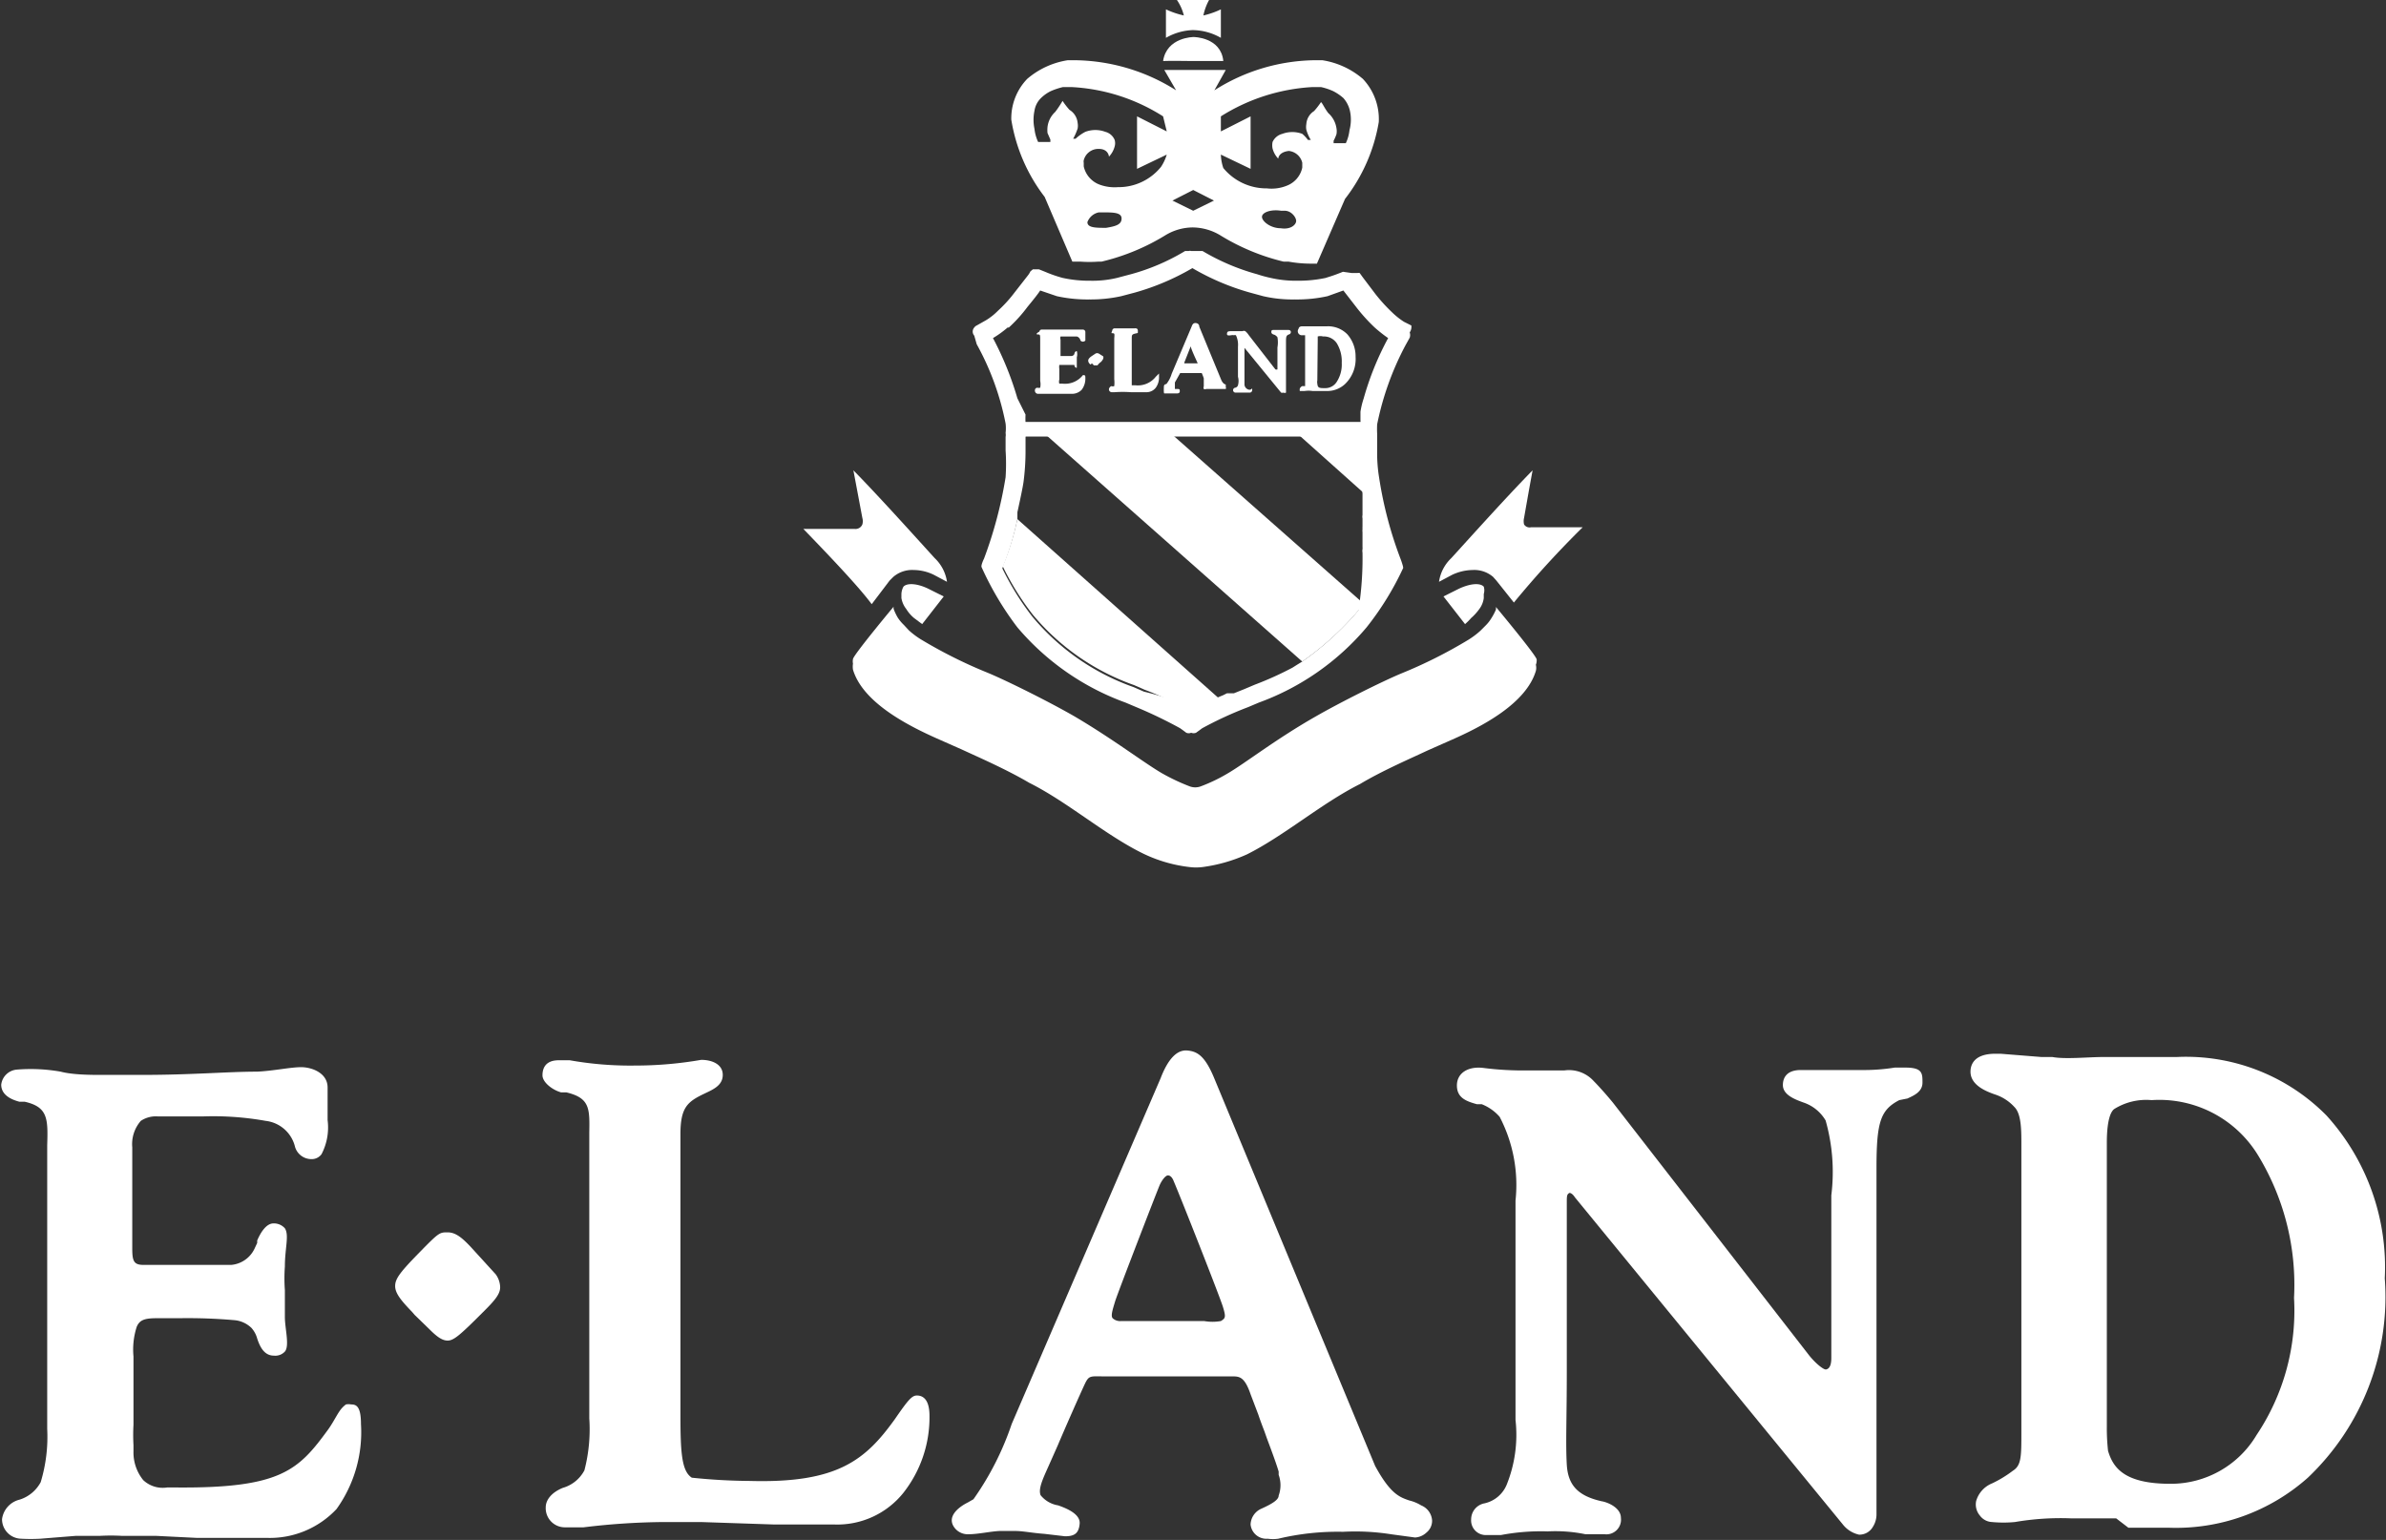
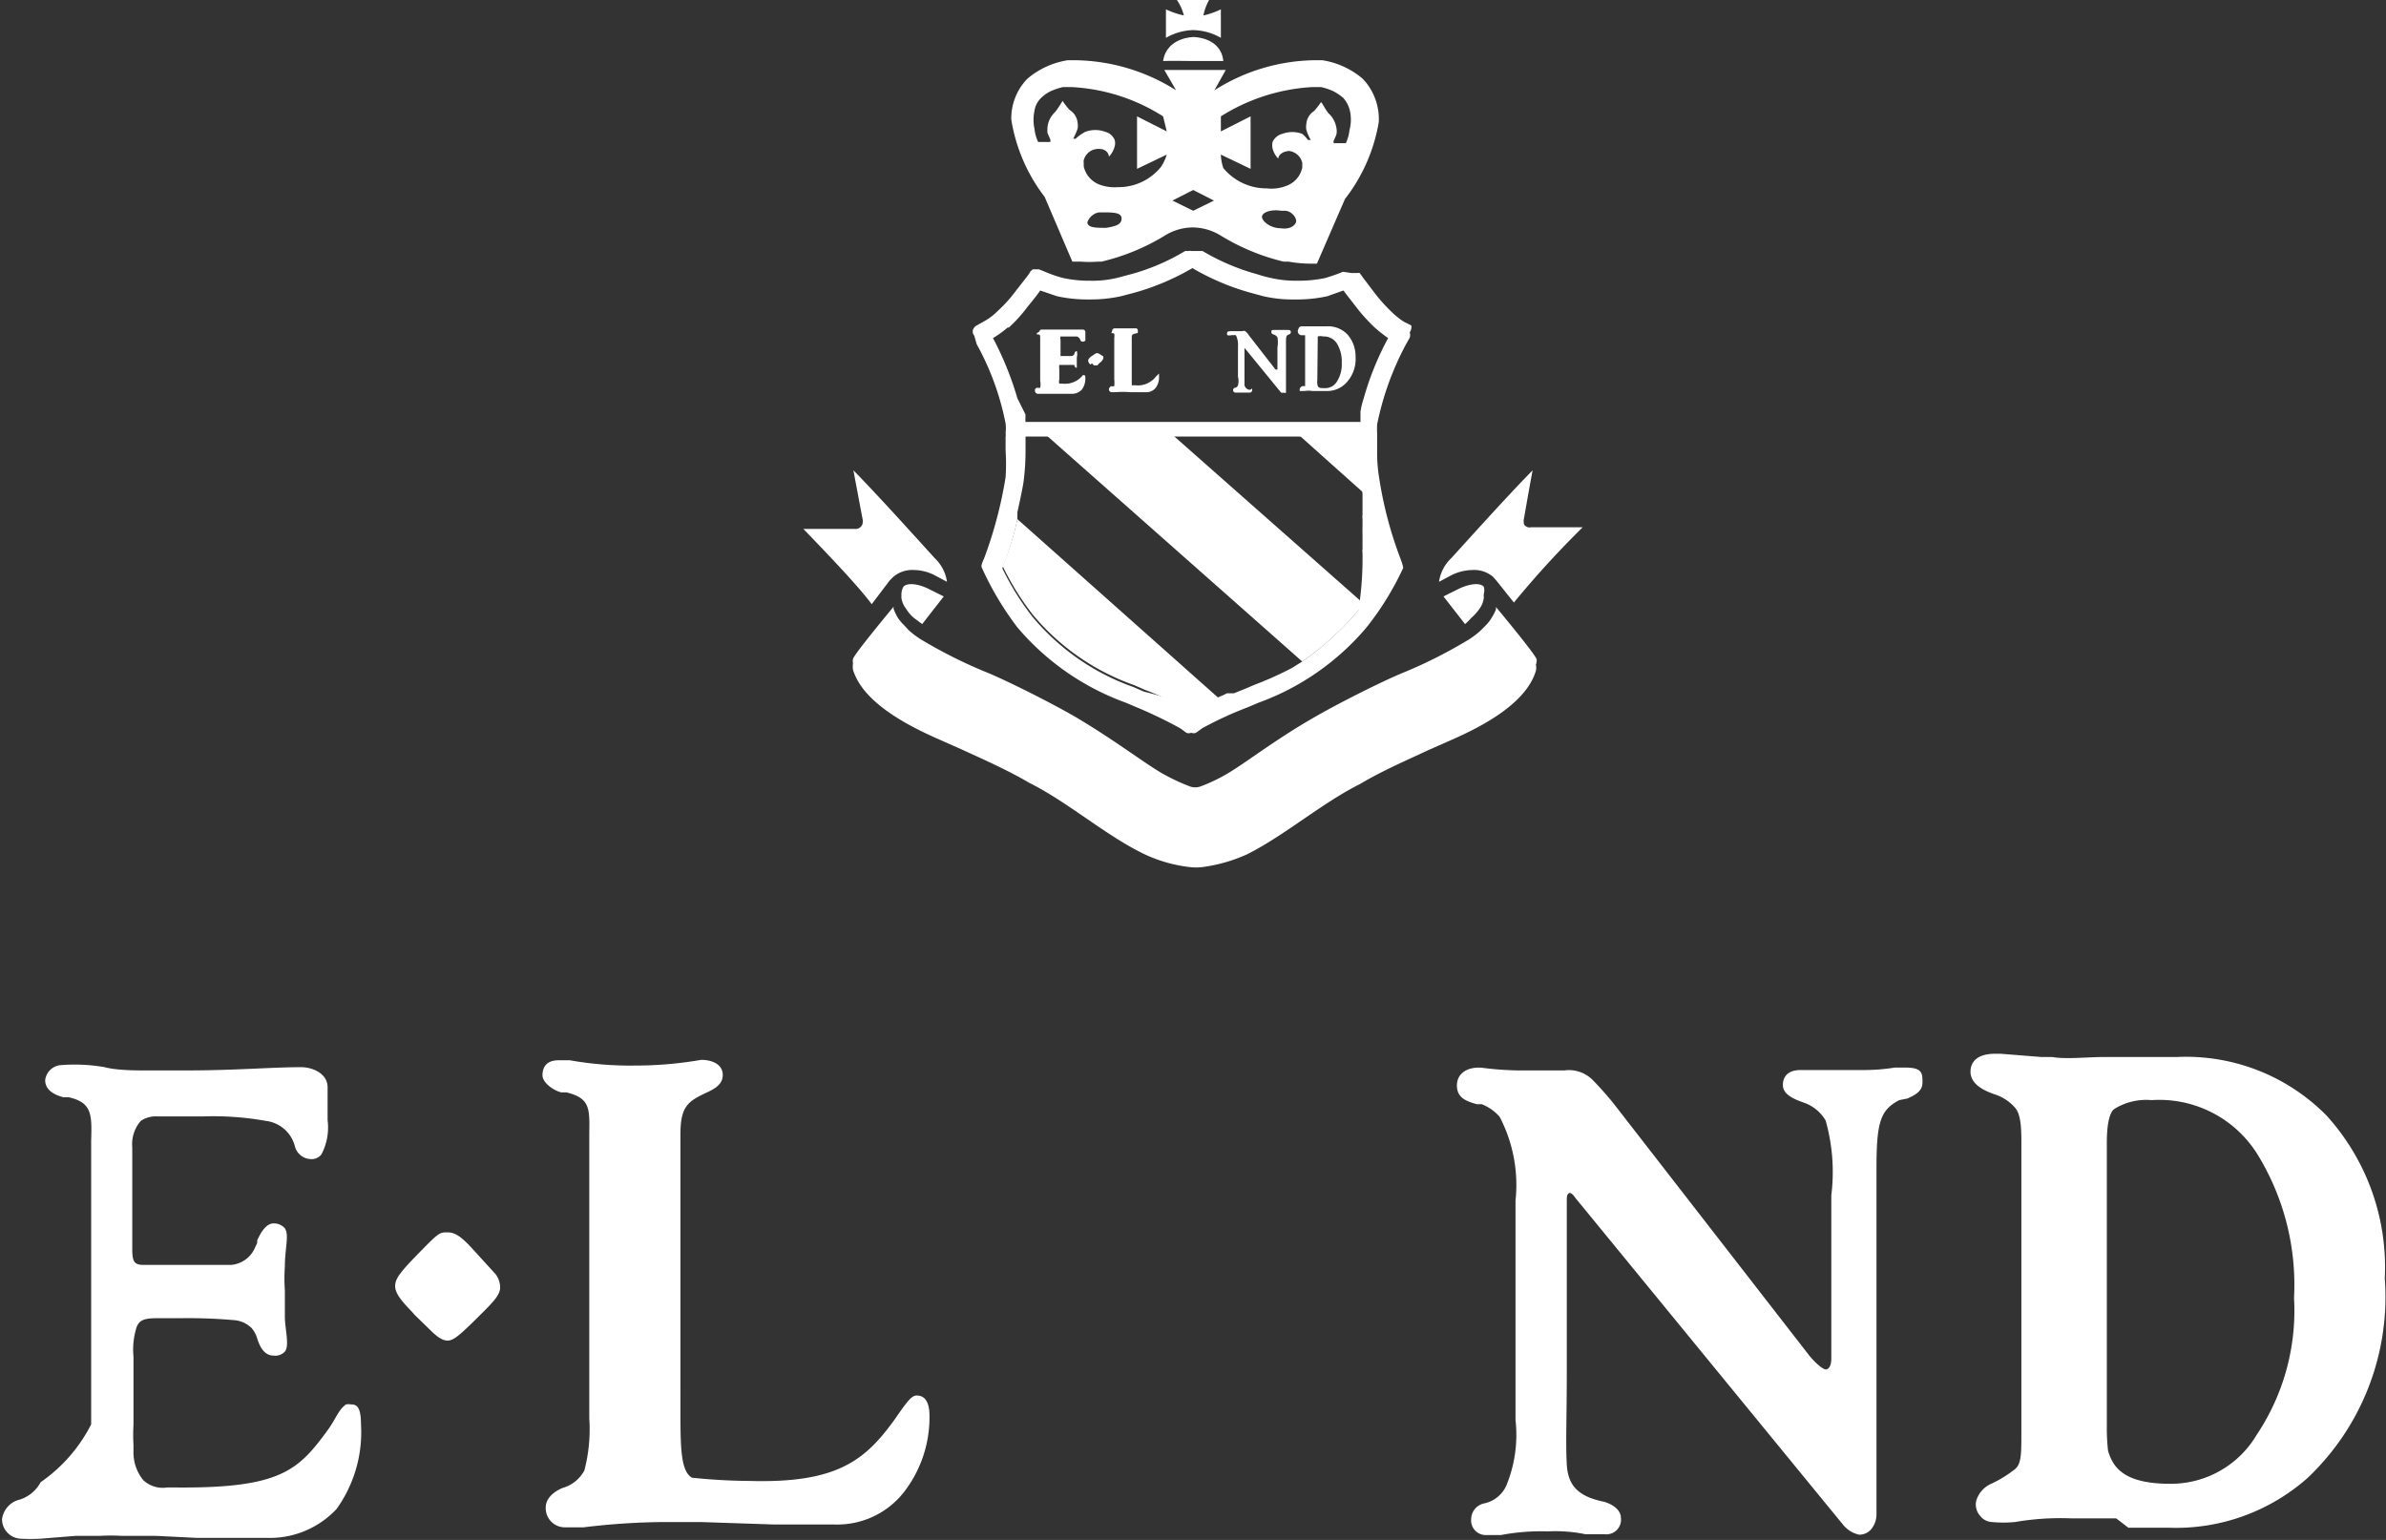
<svg xmlns="http://www.w3.org/2000/svg" viewBox="0 0 58.63 37.85">
  <rect x="0" y="0" width="58.63" height="37.85" fill="#333333" stroke="none" />
  <defs>
    <style>.cls-1{fill:#fff;}</style>
  </defs>
  <g id="Layer_2" data-name="Layer 2">
    <g id="图层_1" data-name="图层 1">
      <path class="cls-1" d="M25,12.76a6.76,6.76,0,0,1-.36,1.16,6.65,6.65,0,0,0,.74,1.19,5.71,5.71,0,0,0,2.49,1.73l.25.11h0a7.71,7.71,0,0,1,1.21.58,1.31,1.31,0,0,1,.29-.17,3.08,3.08,0,0,1,.36-.17h0Z" />
      <path class="cls-1" d="M28.18,10.59H25.59L32,16.26a7.45,7.45,0,0,0,1.29-1.15l.11-.13a.49.49,0,0,0,.1-.15L28.7,10.59h-.52Z" />
      <path class="cls-1" d="M33.57,12.17s0,.05,0,.08a.44.44,0,0,0,0-.1h0s0-.06,0-.09h0a.06.06,0,0,0,0,0q0-.11,0-.18a6,6,0,0,1,0-.75c0-.13,0-.25,0-.36s0-.09,0-.12h-1.7Z" />
      <path class="cls-1" d="M33.54,10.37H25a2.37,2.37,0,0,1,.09.36h8.55a0,0,0,0,0,0,0c0-.11,0-.22.08-.33Z" />
      <path class="cls-1" d="M24,8.46h0a6.65,6.65,0,0,1,.71,1.95,1,1,0,0,1,0,.23.31.31,0,0,1,0,.1c0,.11,0,.2,0,.33a5,5,0,0,1,0,.66,10.39,10.39,0,0,1-.53,2s-.08.16-.06.21A7.53,7.53,0,0,0,25,15.42a6.29,6.29,0,0,0,2.66,1.85l.26.11A11,11,0,0,1,29,17.9l.15.11a.15.15,0,0,0,.12,0h0a.16.16,0,0,0,.12,0l.15-.11a9.15,9.15,0,0,1,1.13-.52l.26-.11a6.27,6.27,0,0,0,2.65-1.85,7.23,7.23,0,0,0,.9-1.46c0-.05-.06-.21-.06-.21a9.71,9.71,0,0,1-.53-2,3.74,3.74,0,0,1-.05-.66c0-.13,0-.22,0-.33s0-.07,0-.1a2.23,2.23,0,0,1,0-.23,7.13,7.13,0,0,1,.7-1.95h0l.1-.18a.2.2,0,0,0,0-.13s0,0,0,0A.24.24,0,0,0,34.68,8l-.18-.09a1.87,1.87,0,0,1-.29-.23,4.14,4.14,0,0,1-.41-.45l-.31-.41,0,0-.08-.11a.1.1,0,0,0-.05,0,.05.05,0,0,0,0,0h-.15L33,6.68c-.27.11-.37.13-.42.15a3.2,3.2,0,0,1-.7.07,2.75,2.75,0,0,1-.66-.07h0a3.07,3.07,0,0,1-.33-.09,5.43,5.43,0,0,1-1.34-.57l-.09,0-.05,0h-.14a.09.09,0,0,0-.06,0l-.09,0a5.23,5.23,0,0,1-1.33.57l-.34.09h0a2.58,2.58,0,0,1-.66.07,3,3,0,0,1-.68-.07,3.15,3.15,0,0,1-.43-.15l-.15-.06h-.15l0,0-.06.05a.52.52,0,0,1-.07.11l0,0-.32.41a3.31,3.31,0,0,1-.41.45,1.49,1.49,0,0,1-.29.23L24,8a.15.15,0,0,0-.06.05.15.15,0,0,0,0,.2Zm.79-.41a3.58,3.58,0,0,0,.46-.51c.14-.17.26-.32.31-.4l.41.14h0a3.5,3.5,0,0,0,.8.08,3.47,3.47,0,0,0,.78-.08h0l.34-.09a6,6,0,0,0,1.41-.6,6,6,0,0,0,1.41.6l.33.09h0a3.21,3.21,0,0,0,.78.08,3.45,3.45,0,0,0,.8-.08h0l.39-.14.31.4a4.31,4.31,0,0,0,.46.51,3.47,3.47,0,0,0,.33.26,7.17,7.17,0,0,0-.6,1.48,2,2,0,0,0-.08.33,0,0,0,0,0,0,0h0c0,.06,0,.13,0,.2a2.42,2.42,0,0,1,0,.25s0,.07,0,.12,0,.22,0,.35a4.45,4.45,0,0,0,.05.74.67.67,0,0,0,0,.17v0h0s0,.06,0,.09v0a.29.29,0,0,0,0,.09v0s0,.06,0,.1v0l0,.1v0l0,.1a.06.06,0,0,0,0,0s0,.06,0,.09,0,0,0,0,0,.06,0,.09l0,.05a.19.19,0,0,0,0,.08s0,0,0,.06,0,0,0,.08,0,0,0,.06a.64.64,0,0,0,0,.07.25.25,0,0,0,0,.07s0,0,0,.06l0,.07s0,0,0,0,0,0,0,.06a549445697993,549445697993,0,0,0,0,.12s0,0,0,.05a.33.33,0,0,1,0,.06,0,0,0,0,0,0,0,.2.2,0,0,0,0,.08A8.07,8.07,0,0,1,33.38,15l-.11.13A7.45,7.45,0,0,1,32,16.26h0l-.13.08h0l-.11.07a8.09,8.09,0,0,1-.93.42l-.26.11-.25.1-.05,0h0l-.05,0-.07,0h0l-.1.05a3.08,3.08,0,0,0-.36.17,1.31,1.31,0,0,0-.29.17A7.71,7.71,0,0,0,28.11,17h0l-.25-.11a5.71,5.71,0,0,1-2.49-1.73,6.65,6.65,0,0,1-.74-1.19A6.76,6.76,0,0,0,25,12.76h0v0h0c0-.06,0-.12,0-.17.07-.32.13-.6.15-.74a5.87,5.87,0,0,0,.05-.74c0-.11,0-.23,0-.36a.37.37,0,0,0,0-.11l0-.25a1.77,1.77,0,0,1,0-.2L25,9.79a7.81,7.81,0,0,0-.6-1.48A2.51,2.51,0,0,0,24.76,8.05Z" />
      <path class="cls-1" d="M26.83,8.93l.05.05s0,0,.06,0,0,0,.12-.09h0s.05-.06.05-.08a.09.09,0,0,0,0-.05L27,8.69a.09.09,0,0,0-.08,0s0,0-.09.06-.09.1-.09.12a.12.12,0,0,0,.06.09Z" />
      <path class="cls-1" d="M27.32,8.19h0c.07,0,.07,0,.06.13v1a.76.76,0,0,1,0,.17.1.1,0,0,1-.07,0,.1.1,0,0,0-.06.07.07.07,0,0,0,.07.08h.07a2.8,2.8,0,0,1,.4,0h.37a.29.29,0,0,0,.24-.11.43.43,0,0,0,.08-.27c0-.07,0-.08,0-.08s0,0-.08.08a.56.56,0,0,1-.5.21h-.09s0-.08,0-.2V8.33c0-.09,0-.11.08-.13s.07,0,.07-.07-.06-.06-.08-.06h-.49a.06.06,0,0,0-.06.06S27.3,8.19,27.32,8.19Z" />
      <path class="cls-1" d="M25.49,8.22h0c.07,0,.07,0,.07.14v1a.42.42,0,0,1,0,.17.15.15,0,0,1-.07,0s-.06,0-.06.07a.08.08,0,0,0,.07.08h.84a.33.33,0,0,0,.24-.1.45.45,0,0,0,.09-.28c0-.07,0-.08-.06-.08l0,0h0l0,0a.56.56,0,0,1-.5.21h0l-.08,0a.17.17,0,0,1,0-.1V9.07a.34.34,0,0,1,0-.1s0,0,.06,0h.26l.05,0a0,0,0,0,1,0,0s0,.07.06.07a.06.06,0,0,0,0,0s0-.07,0-.14V8.78a.28.28,0,0,0,0-.15l0,0s-.05,0-.06.07,0,0,0,0a.08.08,0,0,1-.07.05h-.27s0,0,0,0V8.35a.13.13,0,0,1,0-.08h.21l.19,0a.13.13,0,0,1,.09.1.08.08,0,0,0,.12,0s0-.06,0-.12V8.16s0-.06-.07-.06h-1a.06.06,0,0,0-.06.05S25.43,8.21,25.49,8.22Z" />
-       <path class="cls-1" d="M28.61,9.67h.32s.06,0,.06-.05,0-.06-.07-.06l-.05,0s0,0,0-.08l0-.08L29,9.17s0,0,.05,0h.43s0,0,.05,0a1.12,1.12,0,0,1,.05.13c0,.06,0,.11,0,.13h0s0,0,0,.07a.11.11,0,0,1,0,0,.07.07,0,0,0,0,.06.06.06,0,0,0,.06,0h0l.2,0h.28a.06.06,0,0,0,0-.05s0-.06,0-.06l0,0s-.06,0-.11-.11l-.54-1.31c0-.07-.06-.09-.09-.09s-.07,0-.1.09l-.49,1.16a.75.75,0,0,1-.13.25h0s-.06,0-.06.06,0,0,0,0S28.59,9.67,28.61,9.67Zm.5-.78.15-.38a.11.11,0,0,1,0,0v0c0,.06.16.39.17.42s0,0,0,0H29.1A.18.18,0,0,1,29.11,8.89Z" />
      <path class="cls-1" d="M30.31,8.24h0a.11.11,0,0,1,.06,0,.54.54,0,0,1,.05.28v.74a.39.39,0,0,1,0,.21.09.09,0,0,1-.07.06.06.06,0,0,0-.05.06.06.06,0,0,0,.06.06h0l.16,0,.12,0h.07s.06,0,.06-.07,0,0-.07,0a.14.14,0,0,1-.12-.12V8.55s0,0,0,0h0l.9,1.1a.09.09,0,0,0,.06,0h0a.06.06,0,0,0,.06,0,.43.43,0,0,0,0-.05V8.44c0-.16,0-.19.07-.22h0a.06.06,0,0,0,.05-.06s0-.05-.06-.05h-.35c-.05,0-.07,0-.07.05s.05.06.08.07a.19.19,0,0,1,.07.06.73.73,0,0,1,0,.25v.54a0,0,0,0,1,0,0,.09.09,0,0,1-.05,0l-.66-.85a.39.39,0,0,0-.08-.09.08.08,0,0,0-.07,0h-.27c-.07,0-.11,0-.11.07S30.29,8.22,30.31,8.24Z" />
      <path class="cls-1" d="M32,8.24l.07,0s0,.08,0,.13v1c0,.08,0,.1,0,.12l-.07,0a.12.12,0,0,0-.06.06.14.14,0,0,0,0,.06s0,0,.05,0h.07a.66.66,0,0,1,.19,0h.33a.64.64,0,0,0,.47-.17.85.85,0,0,0,.26-.67.82.82,0,0,0-.2-.55.66.66,0,0,0-.5-.2h-.61c-.08,0-.09.05-.09.06A.1.1,0,0,0,32,8.24Zm.38.14c0-.09,0-.11,0-.11a.23.23,0,0,1,.13,0,.38.38,0,0,1,.34.17.85.85,0,0,1,.12.48.78.78,0,0,1-.12.46.33.33,0,0,1-.28.16c-.15,0-.19,0-.2-.11a.2.2,0,0,1,0-.08Z" />
      <path class="cls-1" d="M29.32.74h0A1.42,1.42,0,0,1,30,.93V.23a2,2,0,0,1-.43.15A1.35,1.35,0,0,1,29.71,0h-.79a1.15,1.15,0,0,1,.17.38,2.08,2.08,0,0,1-.44-.15v.7A1.42,1.42,0,0,1,29.3.74Z" />
      <path class="cls-1" d="M29.31,1.5h0c.25,0,.5,0,.75,0C30,.91,29.33.91,29.33.91h0s-.66,0-.75.59C28.81,1.49,29.06,1.5,29.31,1.5Z" />
      <path class="cls-1" d="M33.49,1.94a0,0,0,0,0,0,0,2,2,0,0,0-1-.46h-.15a4.69,4.69,0,0,0-2.5.74l.28-.5c-.3,0-.41,0-.71,0h-.09c-.3,0-.41,0-.71,0l.29.5a4.74,4.74,0,0,0-2.51-.74h-.15a2,2,0,0,0-1,.46h0a1.4,1.4,0,0,0-.39,1,4.21,4.21,0,0,0,.82,1.9l.68,1.59h.19A3.15,3.15,0,0,0,27,6.43h0l.07,0a5.34,5.34,0,0,0,1.57-.65,1.31,1.31,0,0,1,.67-.19,1.34,1.34,0,0,1,.67.19,5.33,5.33,0,0,0,1.56.65l.07,0h.05a3.05,3.05,0,0,0,.52.05h.18l.69-1.59A4.21,4.21,0,0,0,33.88,3,1.44,1.44,0,0,0,33.49,1.94ZM27.18,5.6s0,0,0,0c-.25,0-.46,0-.46-.14A.38.38,0,0,1,27,5.22l0,0h0l.09,0c.26,0,.47,0,.47.15S27.42,5.56,27.18,5.6Zm1.49-2.37-.73-.37V4.15l.73-.35a1.13,1.13,0,0,1-.14.3,1.34,1.34,0,0,1-1.06.5A1.06,1.06,0,0,1,27,4.53a.62.62,0,0,1-.37-.44V4a.15.15,0,0,1,0-.06A.37.37,0,0,1,27,3.66c.24,0,.25.19.25.19a.57.57,0,0,0,.14-.25.29.29,0,0,0,0-.16s0,0,0,0a.34.34,0,0,0-.23-.2.7.7,0,0,0-.49,0l0,0a1.07,1.07,0,0,0-.24.17l-.06,0a1.45,1.45,0,0,0,.11-.25.39.39,0,0,0,0-.14.42.42,0,0,0-.2-.32,1.91,1.91,0,0,1-.17-.22s-.08.14-.18.27a.6.6,0,0,0-.19.37.77.77,0,0,0,0,.15l.07.16,0,.06-.11,0-.19,0a1,1,0,0,1-.09-.32,1.09,1.09,0,0,1,0-.45.55.55,0,0,1,.16-.31.92.92,0,0,1,.24-.17,1.76,1.76,0,0,1,.3-.1l.21,0h0a4.63,4.63,0,0,1,2.25.72Zm.65,1.95-.51-.25.51-.26.51.26Zm2.15.43a0,0,0,0,1,0,0c-.25,0-.46-.17-.46-.28s.22-.19.47-.15l.09,0h0l0,0c.16,0,.28.16.28.25S31.72,5.65,31.47,5.61ZM33.16,3.2a1,1,0,0,1-.09.32l-.19,0-.11,0,0-.06a1.11,1.11,0,0,0,.07-.16.4.4,0,0,0,0-.15.62.62,0,0,0-.2-.37c-.1-.13-.14-.24-.18-.27a1.91,1.91,0,0,1-.17.22.41.41,0,0,0-.19.32.39.39,0,0,0,0,.14,1,1,0,0,0,.11.25l-.07,0A.89.89,0,0,0,32,3.29l0,0a.7.7,0,0,0-.49,0,.36.36,0,0,0-.24.2v0a.41.41,0,0,0,0,.16.57.57,0,0,0,.14.25s0-.16.26-.19A.38.38,0,0,1,32,4v.12a.61.61,0,0,1-.37.44,1,1,0,0,1-.5.07,1.37,1.37,0,0,1-1.07-.5A1.13,1.13,0,0,1,30,3.8l.73.35V2.86L30,3.23V2.86a4.7,4.7,0,0,1,2.25-.72h0l.21,0a1.51,1.51,0,0,1,.3.1,1.21,1.21,0,0,1,.25.17.71.71,0,0,1,.16.31A1,1,0,0,1,33.16,3.2Z" />
      <path class="cls-1" d="M21.86,14.27l.09-.09a.71.71,0,0,1,.5-.17,1.15,1.15,0,0,1,.5.12l.32.17a1,1,0,0,0-.3-.58c-.24-.26-1.34-1.49-2-2.16l.22,1.17v0a.29.29,0,0,1,0,.16A.18.18,0,0,1,21,13l-1.26,0c.54.56,1.34,1.39,1.68,1.85Z" />
      <path class="cls-1" d="M22.66,15.34l.53-.68-.38-.19c-.29-.14-.53-.14-.61-.05a.41.41,0,0,0-.05.18s0,.07,0,.1a.59.59,0,0,0,.12.27.9.9,0,0,0,.19.22Z" />
      <path class="cls-1" d="M36.77,14.27l-.08-.09a.71.71,0,0,0-.5-.17,1.22,1.22,0,0,0-.51.12l-.32.17a1,1,0,0,1,.3-.58c.24-.26,1.34-1.49,2-2.16-.09.48-.19,1.06-.21,1.17v0a.34.34,0,0,0,0,.16.16.16,0,0,0,.17.07l1.27,0a23.81,23.81,0,0,0-1.69,1.85Z" />
      <path class="cls-1" d="M36,15.34l-.53-.68.38-.19c.3-.14.53-.14.61-.05a.31.31,0,0,1,0,.18s0,.07,0,.1a.57.57,0,0,1-.11.27,1.28,1.28,0,0,1-.2.22A1.53,1.53,0,0,1,36,15.34Z" />
      <path class="cls-1" d="M37.76,16.21c0-.09-1-1.29-1-1.29l0,.06a1.39,1.39,0,0,1-.11.21.94.94,0,0,1-.14.18l-.13.13a2,2,0,0,1-.29.22,11.58,11.58,0,0,1-1.65.83c-.48.2-1.5.71-2.11,1.06-1,.57-1.73,1.15-2.18,1.41a4.13,4.13,0,0,1-.65.31.39.39,0,0,1-.26,0,5,5,0,0,1-.68-.32c-.45-.26-1.2-.84-2.17-1.41-.61-.35-1.63-.86-2.11-1.06a11.66,11.66,0,0,1-1.66-.83,2,2,0,0,1-.29-.22l-.12-.13a1,1,0,0,1-.15-.18,1.36,1.36,0,0,1-.1-.21.12.12,0,0,1,0-.06s-1,1.2-1,1.29a.27.27,0,0,0,0,.11.49.49,0,0,0,0,.15c.24.8,1.32,1.36,2.06,1.69l.61.27c.41.19,1.1.49,1.66.82.94.47,1.85,1.27,2.78,1.73a3.55,3.55,0,0,0,1.15.34,1.29,1.29,0,0,0,.34,0A3.9,3.9,0,0,0,30.64,21c.92-.46,1.84-1.26,2.78-1.73.55-.33,1.25-.63,1.65-.82l.61-.27c.75-.33,1.82-.89,2.06-1.69a.31.31,0,0,0,0-.15A.31.31,0,0,0,37.76,16.21Z" />
      <path class="cls-1" d="M11.91,32.21c.26-.26.38-.41.38-.57a.56.56,0,0,0-.11-.32l-.62-.68c-.2-.21-.36-.35-.56-.35s-.21,0-.69.49-.6.65-.6.83.15.36.42.64l.06.07.35.34c.17.17.31.29.46.29s.31-.14.84-.67Z" />
      <path class="cls-1" d="M22.84,34.8c0-.44-.19-.5-.31-.5s-.21.1-.54.58c-.72,1-1.4,1.58-3.56,1.52A14.48,14.48,0,0,1,17,36.32c-.25-.16-.28-.62-.28-1.55V27.88c0-.66.17-.8.59-1,.21-.1.45-.2.45-.46s-.26-.37-.53-.37a9.45,9.45,0,0,1-1.62.14A8.5,8.5,0,0,1,14,26.06h-.27c-.33,0-.4.2-.4.37s.24.36.46.42l.13,0c.58.14.57.4.56,1,0,.1,0,.22,0,.33v6.68a4,4,0,0,1-.12,1.28.87.87,0,0,1-.53.43c-.27.11-.42.29-.42.48a.47.47,0,0,0,.47.49l.46,0a17.12,17.12,0,0,1,2-.13c.31,0,.61,0,.88,0l1.79.06,1.27,0h.21a2.08,2.08,0,0,0,1.71-.78A3,3,0,0,0,22.84,34.8Z" />
-       <path class="cls-1" d="M8.87,35c0-.44-.12-.48-.24-.48a.33.33,0,0,0-.13,0,.67.67,0,0,0-.16.17c-.07.1-.17.3-.28.45-.73,1-1.16,1.45-3.79,1.42H4.11a.7.7,0,0,1-.59-.18,1.08,1.08,0,0,1-.24-.71v-.15a4.35,4.35,0,0,1,0-.5V33.34a1.82,1.82,0,0,1,.08-.73c.07-.16.18-.21.49-.21h.55a13.25,13.25,0,0,1,1.38.05h0a.69.69,0,0,1,.4.19.65.65,0,0,1,.14.26v0c.06.18.16.42.41.42A.32.32,0,0,0,7,33.22c.12-.14,0-.57,0-.85s0-.54,0-.66a4,4,0,0,1,0-.58c0-.45.11-.77,0-.94a.36.36,0,0,0-.28-.12c-.18,0-.32.23-.4.42l0,.06-.07.15a.7.7,0,0,1-.57.39H3.53c-.24,0-.28-.09-.28-.4V28.2a.87.87,0,0,1,.21-.65.66.66,0,0,1,.41-.11l.14,0H5a7.34,7.34,0,0,1,1.53.11.84.84,0,0,1,.72.64.42.42,0,0,0,.4.3.3.3,0,0,0,.25-.12,1.42,1.42,0,0,0,.15-.84v-.8c0-.36-.39-.5-.65-.5s-.67.09-1.08.11c-.73,0-1.6.08-2.83.08h-1c-.24,0-.7,0-1-.08a4.24,4.24,0,0,0-1.08-.05.42.42,0,0,0-.38.37c0,.19.14.34.45.42l.13,0c.57.13.57.42.55,1.07,0,.11,0,.22,0,.35v6.62A3.85,3.85,0,0,1,1,36.43a.89.89,0,0,1-.52.43.57.57,0,0,0-.43.48.48.48,0,0,0,.47.48,4.3,4.3,0,0,0,.47,0l.87-.07.59,0a4.87,4.87,0,0,1,.55,0l.84,0,1,.05.58,0h.2c.32,0,.59,0,.94,0a2.25,2.25,0,0,0,1.71-.71A3.24,3.24,0,0,0,8.87,35Z" />
-       <path class="cls-1" d="M34.92,37a1,1,0,0,0-.29-.12c-.23-.08-.46-.15-.84-.85l-3.95-9.52c-.23-.56-.42-.67-.67-.69s-.47.21-.65.68L24.86,35a7.17,7.17,0,0,1-.94,1.85l-.14.08h0c-.24.12-.55.37-.3.65a.41.41,0,0,0,.32.13c.23,0,.54-.07.76-.08l.39,0c.19,0,.42.05.71.07l.51.06c.23,0,.34-.07.36-.31S26.2,37.07,26,37a.69.69,0,0,1-.43-.25c-.06-.15.05-.39.18-.68l.24-.54c.19-.45.57-1.31.67-1.52s.14-.18.47-.18h3.14c.18,0,.31,0,.46.44l.19.5c.05.15.1.28.15.41l.06.17c.15.4.24.65.29.82v.08a.75.75,0,0,1,0,.51c0,.11-.18.21-.42.32a.44.44,0,0,0-.27.39.39.39,0,0,0,.42.35.92.92,0,0,0,.26,0A6.28,6.28,0,0,1,33,37.65a5.65,5.65,0,0,1,1.18.06l.59.08a.44.44,0,0,0,.28-.12.37.37,0,0,0,.14-.3A.43.43,0,0,0,34.92,37ZM30,32.47h0a1.16,1.16,0,0,1-.41,0H27.55a.27.27,0,0,1-.21-.07c-.05-.06,0-.21.06-.41s1.05-2.76,1.1-2.87.14-.23.2-.23.11.06.14.14c.18.42,1.13,2.83,1.21,3.09S30.11,32.4,30,32.47Z" />
+       <path class="cls-1" d="M8.87,35c0-.44-.12-.48-.24-.48a.33.33,0,0,0-.13,0,.67.67,0,0,0-.16.17c-.07.1-.17.3-.28.45-.73,1-1.16,1.45-3.79,1.42H4.11a.7.7,0,0,1-.59-.18,1.08,1.08,0,0,1-.24-.71v-.15a4.35,4.35,0,0,1,0-.5V33.34a1.82,1.82,0,0,1,.08-.73c.07-.16.18-.21.49-.21h.55a13.25,13.25,0,0,1,1.38.05h0a.69.69,0,0,1,.4.19.65.65,0,0,1,.14.26v0c.06.18.16.42.41.42A.32.32,0,0,0,7,33.22c.12-.14,0-.57,0-.85s0-.54,0-.66a4,4,0,0,1,0-.58c0-.45.11-.77,0-.94a.36.36,0,0,0-.28-.12c-.18,0-.32.23-.4.42l0,.06-.07.15a.7.7,0,0,1-.57.39H3.53c-.24,0-.28-.09-.28-.4V28.2a.87.87,0,0,1,.21-.65.66.66,0,0,1,.41-.11l.14,0H5a7.34,7.34,0,0,1,1.53.11.84.84,0,0,1,.72.64.42.42,0,0,0,.4.3.3.3,0,0,0,.25-.12,1.42,1.42,0,0,0,.15-.84v-.8c0-.36-.39-.5-.65-.5c-.73,0-1.6.08-2.83.08h-1c-.24,0-.7,0-1-.08a4.24,4.24,0,0,0-1.08-.05.42.42,0,0,0-.38.37c0,.19.14.34.45.42l.13,0c.57.13.57.42.55,1.07,0,.11,0,.22,0,.35v6.62A3.85,3.85,0,0,1,1,36.43a.89.89,0,0,1-.52.43.57.57,0,0,0-.43.48.48.48,0,0,0,.47.48,4.3,4.3,0,0,0,.47,0l.87-.07.59,0a4.87,4.87,0,0,1,.55,0l.84,0,1,.05.58,0h.2c.32,0,.59,0,.94,0a2.25,2.25,0,0,0,1.71-.71A3.24,3.24,0,0,0,8.87,35Z" />
      <path class="cls-1" d="M46.87,27c.15-.07.37-.16.37-.39s0-.37-.42-.37h-.26a4.76,4.76,0,0,1-.82.06h-.26l-.74,0-.42,0h-.07c-.42,0-.44.28-.44.37,0,.25.32.36.51.43a1,1,0,0,1,.54.44A4.65,4.65,0,0,1,45,29.38v4c0,.23-.08.27-.13.28s-.23-.12-.41-.34l-4.82-6.21c-.17-.21-.38-.44-.48-.54a.82.82,0,0,0-.72-.26c-.31,0-.61,0-.92,0a7.62,7.62,0,0,1-1.06-.06c-.38-.05-.66.12-.66.43s.24.39.49.46h0l.12,0a1.14,1.14,0,0,1,.44.31,3.62,3.62,0,0,1,.39,2.06v5.39a3.28,3.28,0,0,1-.22,1.6.77.77,0,0,1-.54.45.4.4,0,0,0-.33.39.36.36,0,0,0,.37.39l.21,0,.15,0a5.26,5.26,0,0,1,1.15-.09,3.66,3.66,0,0,1,.93.07l.15,0,.32,0a.36.36,0,0,0,.4-.4c0-.26-.34-.39-.47-.41-.58-.13-.83-.39-.86-.9s0-1.16,0-2.26V29.56c0-.16,0-.21.07-.24h0s.06,0,.13.11l6.6,8.06a.7.7,0,0,0,.38.23h0a.38.38,0,0,0,.34-.19.57.57,0,0,0,.09-.32v-8.5c0-1.14.1-1.43.56-1.67Z" />
      <path class="cls-1" d="M52.3,37.55c.35,0,.82,0,1,0a4.87,4.87,0,0,0,3.41-1.23,6.13,6.13,0,0,0,1.89-4.9,5.55,5.55,0,0,0-1.43-4,4.85,4.85,0,0,0-3.68-1.44c-.33,0-.65,0-1,0l-.79,0c-.39,0-.95.06-1.27,0h-.27l-1-.08h-.13c-.55,0-.61.3-.61.44,0,.34.4.49.6.56a1.11,1.11,0,0,1,.48.31c.18.18.17.61.17,1v7c0,.59,0,.81-.21.94a2.83,2.83,0,0,1-.51.31.67.67,0,0,0-.39.43.42.42,0,0,0,.09.36.39.39,0,0,0,.3.16,3,3,0,0,0,.56,0,6.64,6.64,0,0,1,1.39-.09c.24,0,.57,0,.86,0H52Zm-.53-2.46v-7c0-.57.1-.77.18-.83a1.48,1.48,0,0,1,.92-.22,2.84,2.84,0,0,1,2.6,1.33,6.12,6.12,0,0,1,.9,3.53,5.49,5.49,0,0,1-.92,3.37,2.45,2.45,0,0,1-2.12,1.2c-1.15,0-1.41-.41-1.53-.81A5,5,0,0,1,51.77,35.09Z" />
    </g>
  </g>
</svg>